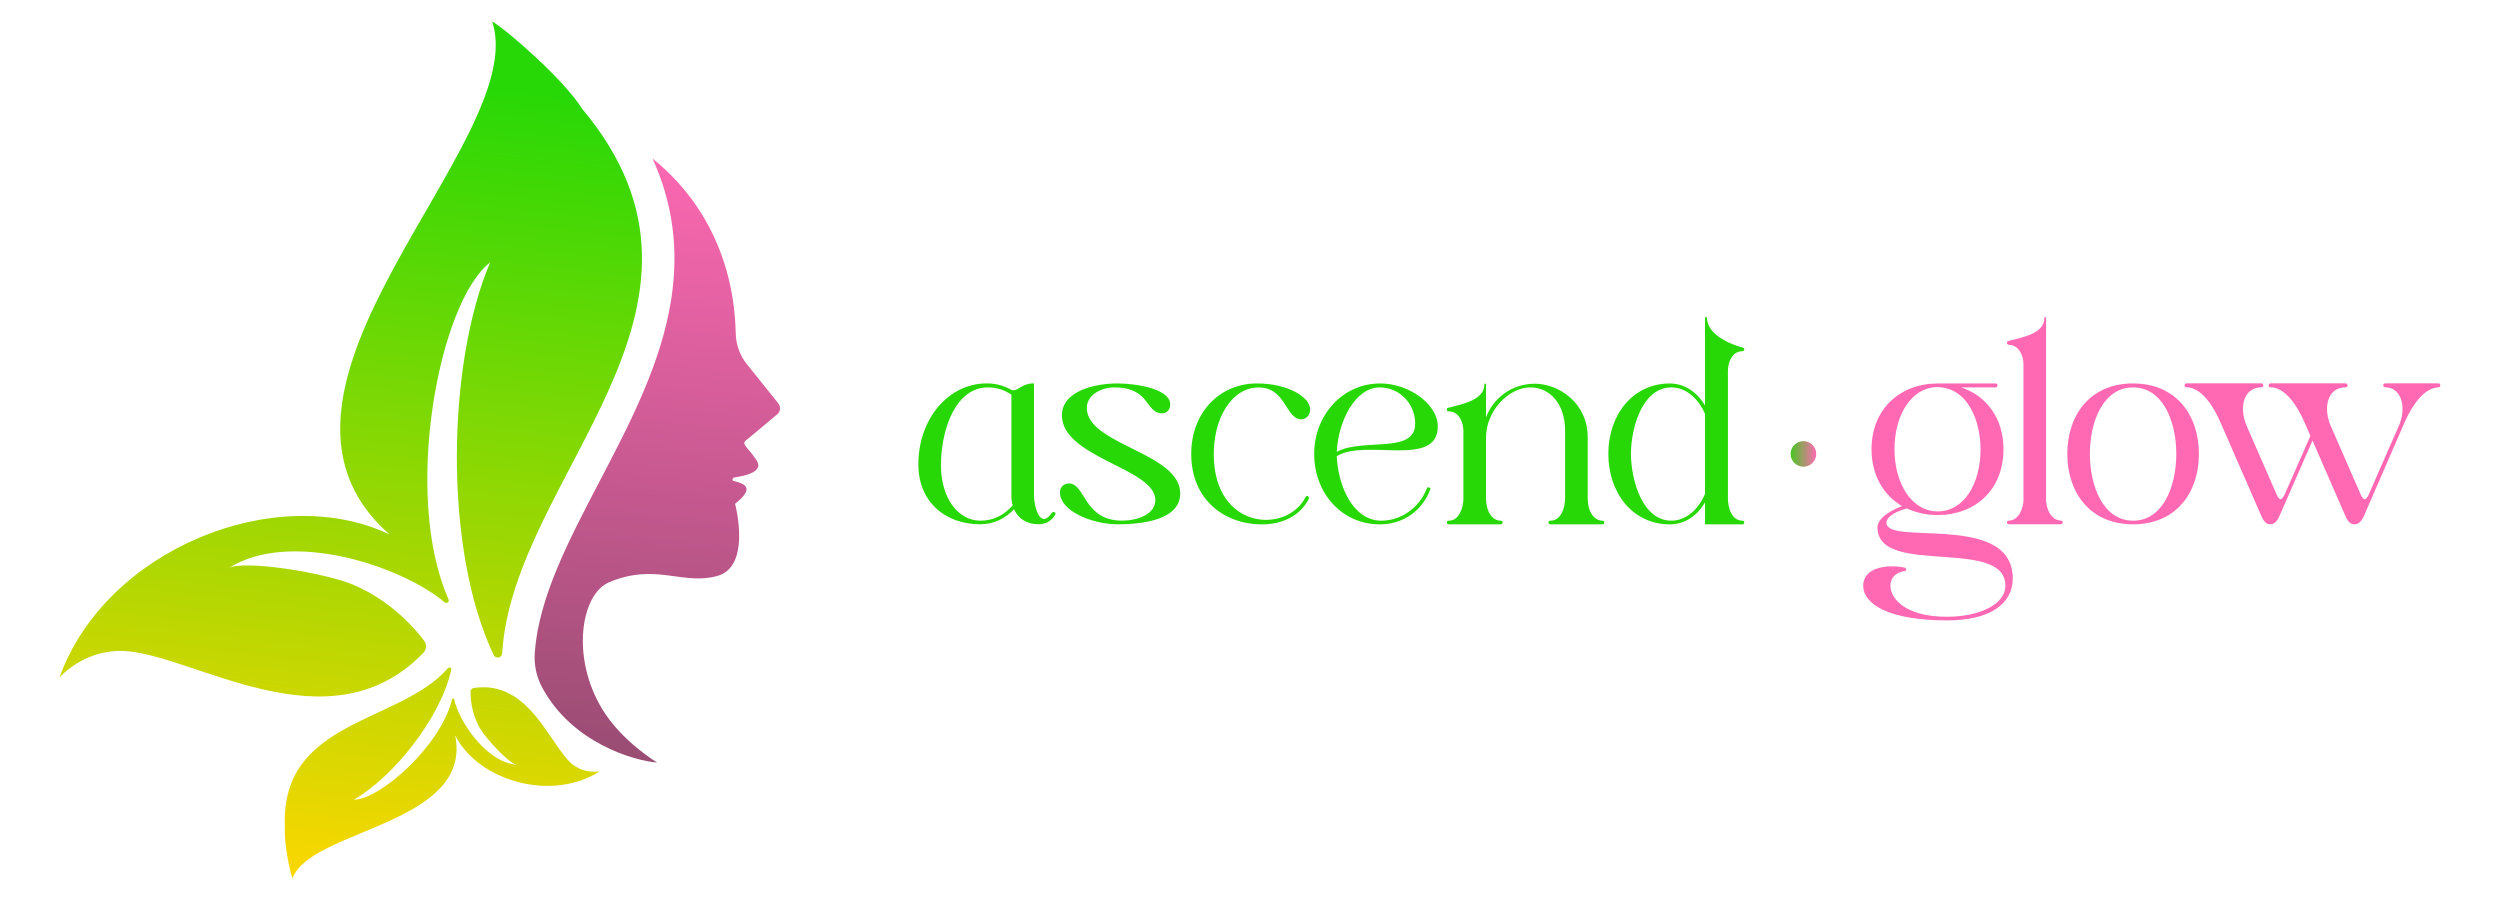
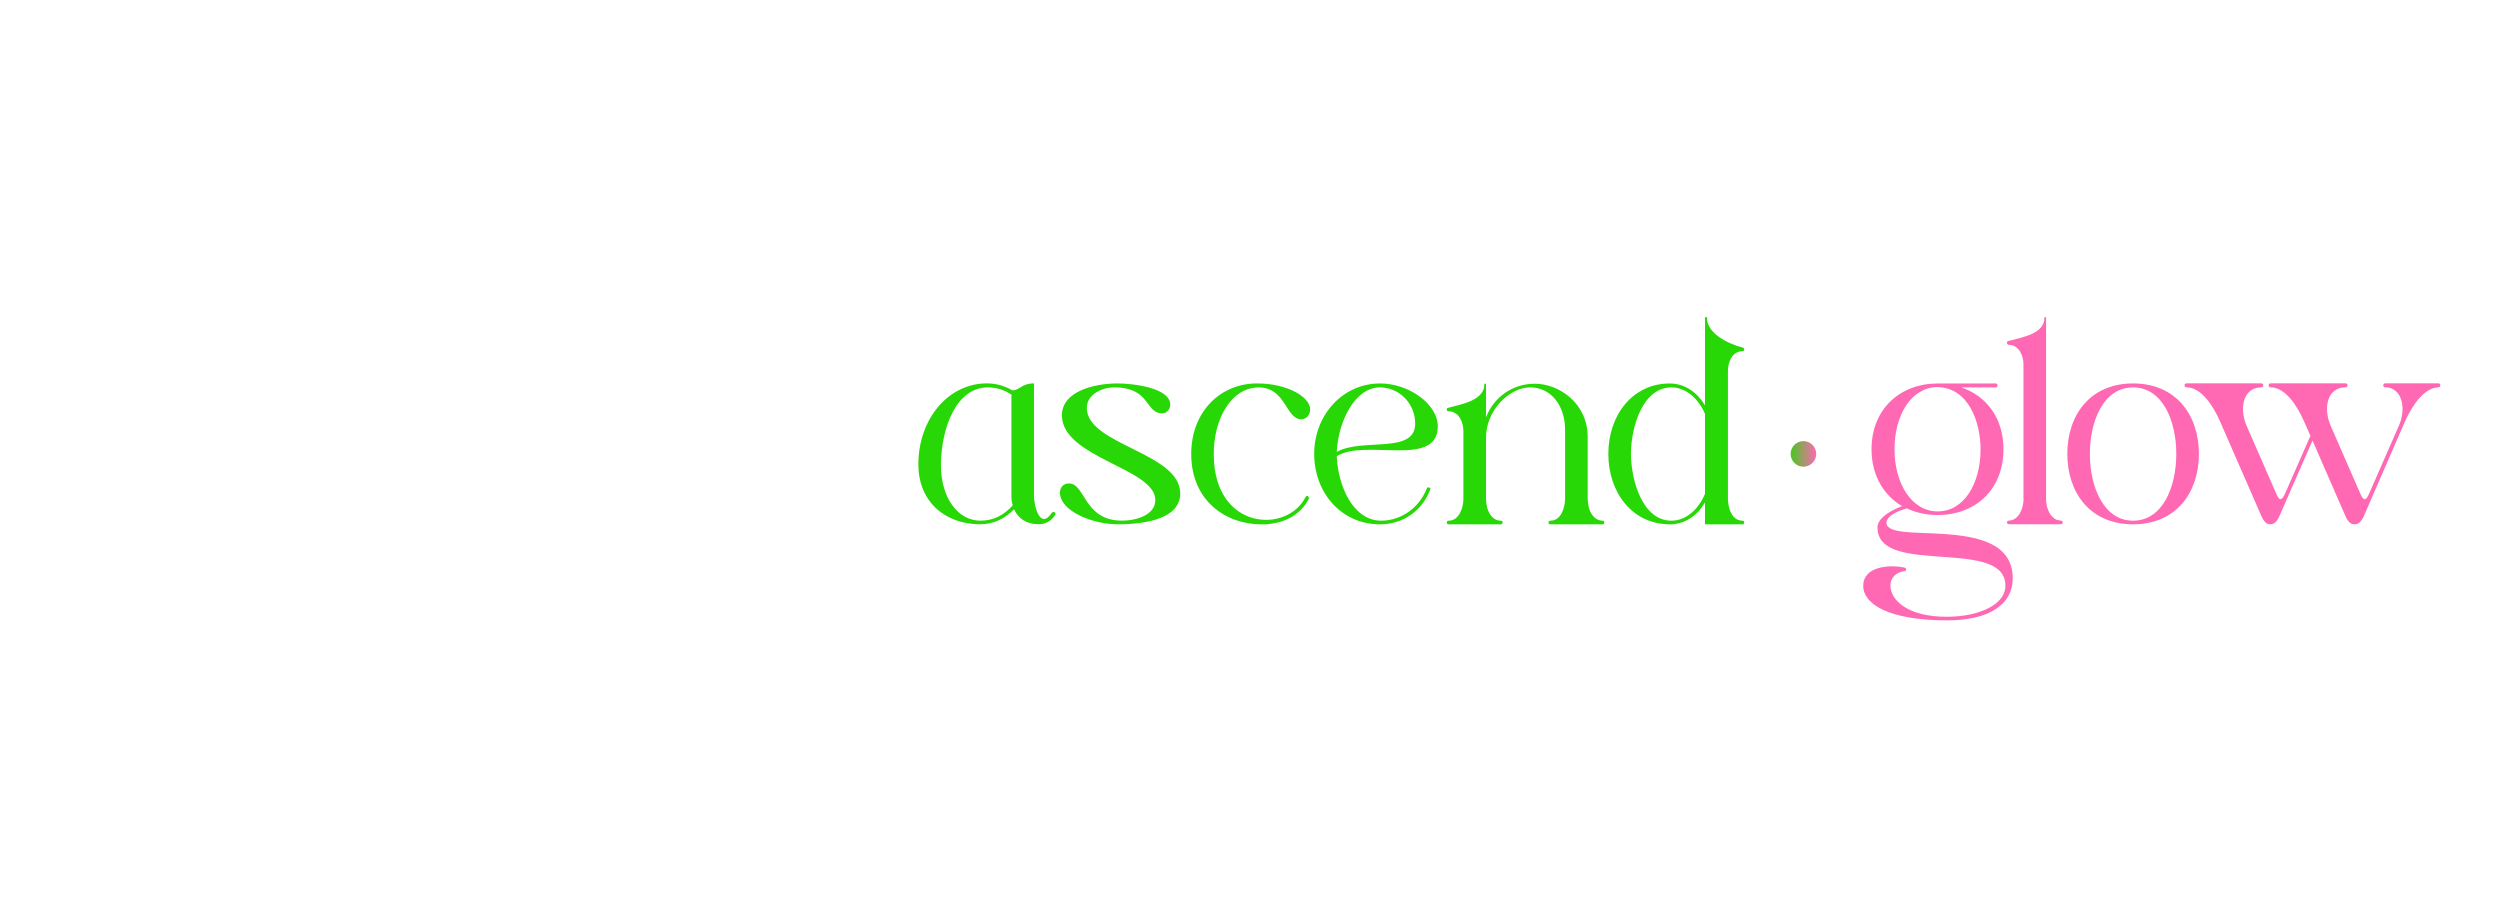
<svg xmlns="http://www.w3.org/2000/svg" viewBox="0 0 504 181.41" data-sanitized-data-name="Layer 1" data-name="Layer 1" id="Layer_1">
  <defs>
    <style>
      .cls-1 {
        fill: url(#linear-gradient);
      }

      .cls-1, .cls-2, .cls-3 {
        stroke-width: 0px;
      }

      .cls-2 {
        fill: url(#linear-gradient-2);
      }

      .cls-3 {
        fill: url(#linear-gradient-3);
      }
    </style>
    <linearGradient gradientUnits="userSpaceOnUse" y2="94.48" x2="492" y1="94.48" x1="185.14" id="linear-gradient">
      <stop stop-color="#27d806" offset=".57" />
      <stop stop-color="#ff69b4" offset=".59" />
    </linearGradient>
    <linearGradient gradientUnits="userSpaceOnUse" y2="286.02" x2="114.21" y1="27.72" x1="140.65" id="linear-gradient-2">
      <stop stop-color="#ff69b4" offset="0" />
      <stop stop-color="#2e2e2e" offset="1" />
    </linearGradient>
    <linearGradient gradientUnits="userSpaceOnUse" y2="180.33" x2="62.44" y1="15.08" x1="81.76" id="linear-gradient-3">
      <stop stop-color="#27d806" offset="0" />
      <stop stop-color="gold" offset="1" />
    </linearGradient>
  </defs>
  <path d="m197.67,105.7c-7.3,0-12.53-4.69-12.53-12.06,0-9.18,6.03-16.35,13.8-16.35,2.08,0,3.75.6,5.16,1.41,1.61-.07,1.81-1.41,4.35-1.41v22.71c0,1.94,1.21,6.97,3.62,3.35.13-.13.4-.2.54-.07.2.07.2.27.13.47-.47.87-1.54,1.94-3.35,1.94-2.48,0-4.15-1.21-4.96-3.02-1.74,1.81-4.02,3.02-6.77,3.02Zm6.5-3.82c-.2-.6-.27-1.21-.27-1.88v-20.43c-1.27-.87-2.81-1.47-4.76-1.47-6.3,0-9.38,8.04-9.45,15.61,0,6.77,3.48,11.26,7.97,11.26,2.75,0,4.82-1.21,6.5-3.08Zm33.77-2.41c0,5.63-8.51,6.23-12.6,6.23-5.02,0-11.66-2.61-11.66-6.43,0-.94.67-1.81,1.81-1.81,3.35,0,2.95,7.5,10.72,7.5,2.88,0,6.7-1.14,6.7-4.15,0-6.43-18.83-8.51-18.83-17.08,0-4.96,6.77-6.43,11.19-6.43,3.15,0,10.65.87,10.65,4.29,0,.74-.54,1.74-1.61,1.74-3.48,0-2.34-5.23-9.65-5.23-2.41,0-5.56,1.34-5.56,4.15,0,7.44,18.83,8.98,18.83,17.22Zm2.21-7.97c0-8.37,5.76-14.2,13.26-14.2,6.3,0,10.72,2.81,10.72,5.23,0,1.14-.8,2.01-1.81,2.01-3.15-.07-3.08-6.43-8.58-6.43s-9.18,6.36-9.04,13.8c.2,14.94,14.74,15.74,18.49,8.31.07-.2.27-.27.47-.2.2.13.27.33.2.54-1.74,3.42-5.29,5.16-9.51,5.16-7.24,0-14.2-4.76-14.2-14.2Zm38.05-14.2c5.9,0,11.66,4.22,11.66,8.64,0,8.51-14.6,2.41-20.37,6.03.27,6.03,3.28,13,8.98,13,3.95,0,7.64-2.55,9.18-6.5.07-.2.27-.27.47-.2.2.07.34.27.2.47-1.61,4.22-5.43,6.97-10.12,6.97-7.77,0-13.26-6.36-13.26-14.2s5.76-14.2,13.26-14.2Zm0,.8c-5.09,0-8.44,6.97-8.71,13,5.16-2.88,15.81.54,15.81-5.69,0-4.09-3.22-7.3-7.1-7.3Zm16.82,22.38v-13.6c0-1.67-.87-3.95-2.95-3.95-.27,0-.4-.13-.4-.34,0-.27.13-.4.4-.4,2.81-.74,7.17-1.54,7.17-4.69,0-.27.34-.2.34,0v6.63c1.47-3.82,5.09-6.77,9.85-6.77s10.65,3.82,10.65,10.79v12.33c0,2.55,1.21,4.49,3.01,4.49.2,0,.34.13.34.34,0,.27-.13.4-.34.4h-10.52c-.2,0-.4-.13-.4-.4,0-.2.2-.34.4-.34,2.21,0,2.95-2.75,2.95-4.49v-13.8c0-4.89-2.81-8.58-7.03-8.58s-8.91,4.62-8.91,10.12v12.26c0,2.55,1.21,4.49,2.95,4.49.2,0,.4.13.4.34,0,.27-.2.4-.4.4h-10.45c-.27,0-.4-.13-.4-.4,0-.2.13-.34.4-.34,2.14,0,2.95-2.75,2.95-4.49Zm48.71-18.76v-17.62c0-.27.4-.27.4,0,0,3.15,4.29,5.23,7.17,5.96.2,0,.34.2.34.4s-.13.34-.34.34c-2.14,0-2.95,2.28-2.95,3.95v25.73c0,1.74.67,4.49,2.95,4.49.2,0,.34.13.34.34,0,.27-.13.4-.34.4h-7.57v-4.42c-1.47,2.55-3.95,4.42-7.1,4.42-7.5,0-12.39-6.36-12.39-14.2s4.89-14.2,12.39-14.2c3.15,0,5.63,1.94,7.1,4.42Zm0,1.74c-1.21-2.88-3.68-5.36-6.77-5.36-5.76,0-8.11,7.84-8.17,13.4.07,5.56,2.41,13.47,8.17,13.47,3.08,0,5.56-2.48,6.77-5.43v-16.08Zm46.91-6.16h11.72c.2,0,.34.2.34.4s-.13.4-.34.4h-6.97c5.02,1.67,8.51,6.16,8.51,12.46,0,8.24-5.76,13.27-13.27,13.27-2.28,0-4.35-.47-6.23-1.34-2.75.8-4.09,1.88-4.09,2.88,0,2.28,5.63,1.88,11.59,2.28,6.7.47,13.87,1.81,13.87,8.98,0,5.16-4.69,8.44-13.2,8.44-11.93,0-16.95-3.35-16.95-6.97,0-3.82,5.02-4.35,8.31-3.68.27.07.4.27.33.47-.07.2-.27.34-.54.27-1.68.34-2.61,1.47-2.61,2.88,0,2.81,3.28,6.3,11.32,6.3,6.97,0,11.79-2.68,11.86-6.1.13-4.96-6.03-5.49-12.39-5.96-6.63-.47-13.4-.8-13.4-5.96,0-1.47,1.68-3.02,4.96-4.29-3.68-2.14-6.16-6.16-6.16-11.46,0-8.17,5.83-13.26,13.33-13.26Zm-.2.74c-5.16.13-8.51,5.69-8.51,12.53s3.42,12.53,8.71,12.53,8.64-5.56,8.64-12.53c0-5.43-2.41-12.53-8.84-12.53Zm17.49,22.44v-27.07c0-1.61-.87-3.89-2.95-3.89-.2,0-.4-.2-.4-.4s.2-.4.4-.4c2.81-.74,7.17-1.47,7.17-4.62,0-.27.34-.27.34,0v37.05c.07.07.07.2.07.27v.2c0,.07.07.13.07.2v.2c.07.07.07.13.07.2s.07.13.07.2.07.13.07.2.07.13.07.2.07.13.07.2.07.07.07.13c.07.07.07.13.07.2q.07.07.13.13c0,.07.07.13.07.2.07,0,.07.07.13.13,0,0,.07.07.07.13l.13.13c.07,0,.07.07.13.13,0,0,.07.07.13.07,0,.07.07.07.07.13.07,0,.13.07.13.13.07,0,.13,0,.13.07.07,0,.13.07.2.07l.07.07c.07,0,.13.07.2.07h.13c.07.07.13.07.2.07h.07c.13.07.2.07.34.07.2,0,.4.13.4.34,0,.27-.2.4-.4.4h-10.45c-.2,0-.4-.13-.4-.4,0-.2.2-.34.4-.34.87,0,1.61-.54,2.14-1.34,0-.07.07-.07.07-.13.47-.8.67-1.81.74-2.68v-.34Zm35.37-8.98c0,7.84-4.62,14.2-13.27,14.2s-13.26-6.36-13.26-14.2,4.62-14.2,13.26-14.2,13.27,6.36,13.27,14.2Zm-4.56,0c0-6.63-2.75-13.4-8.71-13.4s-8.71,6.77-8.71,13.4,2.75,13.47,8.71,13.47,8.71-6.77,8.71-13.47Zm52.86-13.4c-2.68,0-5.16,3.28-6.77,6.9l-8.24,18.96c-.67,1.54-1.41,1.74-1.88,1.74-.54,0-1.21-.13-1.88-1.68l-6.63-15.21-6.63,15.14c-.67,1.54-1.34,1.74-1.88,1.74-.47,0-1.14-.13-1.81-1.68l-8.31-19.03c-1.41-3.22-3.82-6.9-6.77-6.9-.27,0-.4-.2-.4-.4s.13-.4.4-.4h15.14c.2,0,.34.2.34.4s-.13.4-.34.4c-3.75,0-4.56,4.22-3.02,7.77l6.03,13.8c.54,1.21,1.01,1.47,1.74-.2l5.09-11.59-1.27-2.88c-1.41-3.22-3.82-6.9-6.77-6.9-.2,0-.4-.2-.4-.4s.2-.4.4-.4h15.14c.2,0,.4.2.4.4s-.2.4-.4.4c-3.75,0-4.56,4.22-3.01,7.77l6.03,13.8c.54,1.21,1.07,1.47,1.74-.2l5.96-13.6c1.61-3.62.6-7.77-2.75-7.77-.2,0-.4-.2-.4-.4s.2-.4.4-.4h10.72c.27,0,.4.2.4.4s-.13.4-.4.4Zm-128.03,10.83c-1.43,0-2.58,1.16-2.58,2.58s1.16,2.58,2.58,2.58,2.58-1.16,2.58-2.58-1.16-2.58-2.58-2.58Z" class="cls-1" />
  <g>
-     <path d="m156.93,81.35l-6.35-7.92c-1.4-1.75-2.2-3.91-2.25-6.15-.45-19.47-10.66-30.45-16.78-35.31,4.07,8.91,5.31,18.23,3.8,28.17-1.97,13-8.33,25.15-14.48,36.91-6.27,11.99-12.23,23.37-13.06,34.48-.18,2.43.32,4.88,1.47,7.03,6.03,11.28,18.7,14.84,23.21,15.17,0,0-7.08-4.2-11.06-10.74-6.37-10.44-4.33-23.21,1.37-25.61,9.37-3.95,14.72.65,21.76-1.25,7.04-1.9,3.63-14.56,3.63-14.56,4.51-3.57,1.31-4.14-.37-4.64-.31-.09-.12-.62.2-.67,1.51-.25,6.2-.94,4.48-3.51-1.17-1.75-1.93-2.34-2.36-3.07-.36-.61.4-1.02.68-1.25l5.8-4.85c.71-.52.85-1.53.3-2.22Z" class="cls-2" />
-     <path d="m24.82,131.23c-7.83-.27-12.62,5.12-12.82,5.34,9.25-25.8,43.6-39.68,66.51-28.84-33.36-29.34,28.74-79.35,20.71-103.41,2.98,1.73,14.46,11.71,18.16,17.64,33.78,40.24-14,73.94-16.14,109.75-.06.93-1.32,1.18-1.72.34-10.2-21.46-9.34-58.97-.7-79.16-10.33,7.95-17.74,46.88-8.39,67.95.22.49-.37.93-.78.59-8.72-7.3-31.04-14.78-43.52-6.92,3.24-1.66,19.37.97,25.04,3.36,7.68,3.24,12.48,8.82,14.35,11.32.54.73.48,1.75-.15,2.4-19.09,19.81-46.59.12-60.56-.36Zm90.52,22.8c-4.47-3.67-8.57-17.05-19.83-15.33-.37.06-.65.38-.65.75-.01,1.29.16,4.34,1.88,7.33,1.26,2.21,5.91,7.13,7.39,7.4-6.08-.55-11.54-8.61-12.58-13.21-.05-.22-.35-.22-.41,0-2.22,9.28-14.43,20.22-19.83,20.25,7.92-4.47,17.62-16.6,19.66-26.22.08-.38-.4-.61-.65-.32-9.7,11.24-33.89,10.32-32.88,32.05-.27,2.88.99,9.05,1.54,10.37,3.4-9.93,36.39-10.78,32.79-28.82,4.81,9.32,19.6,13.38,29.13,7.22-.12.02-3.05.59-5.56-1.47Z" class="cls-3" />
-   </g>
+     </g>
</svg>